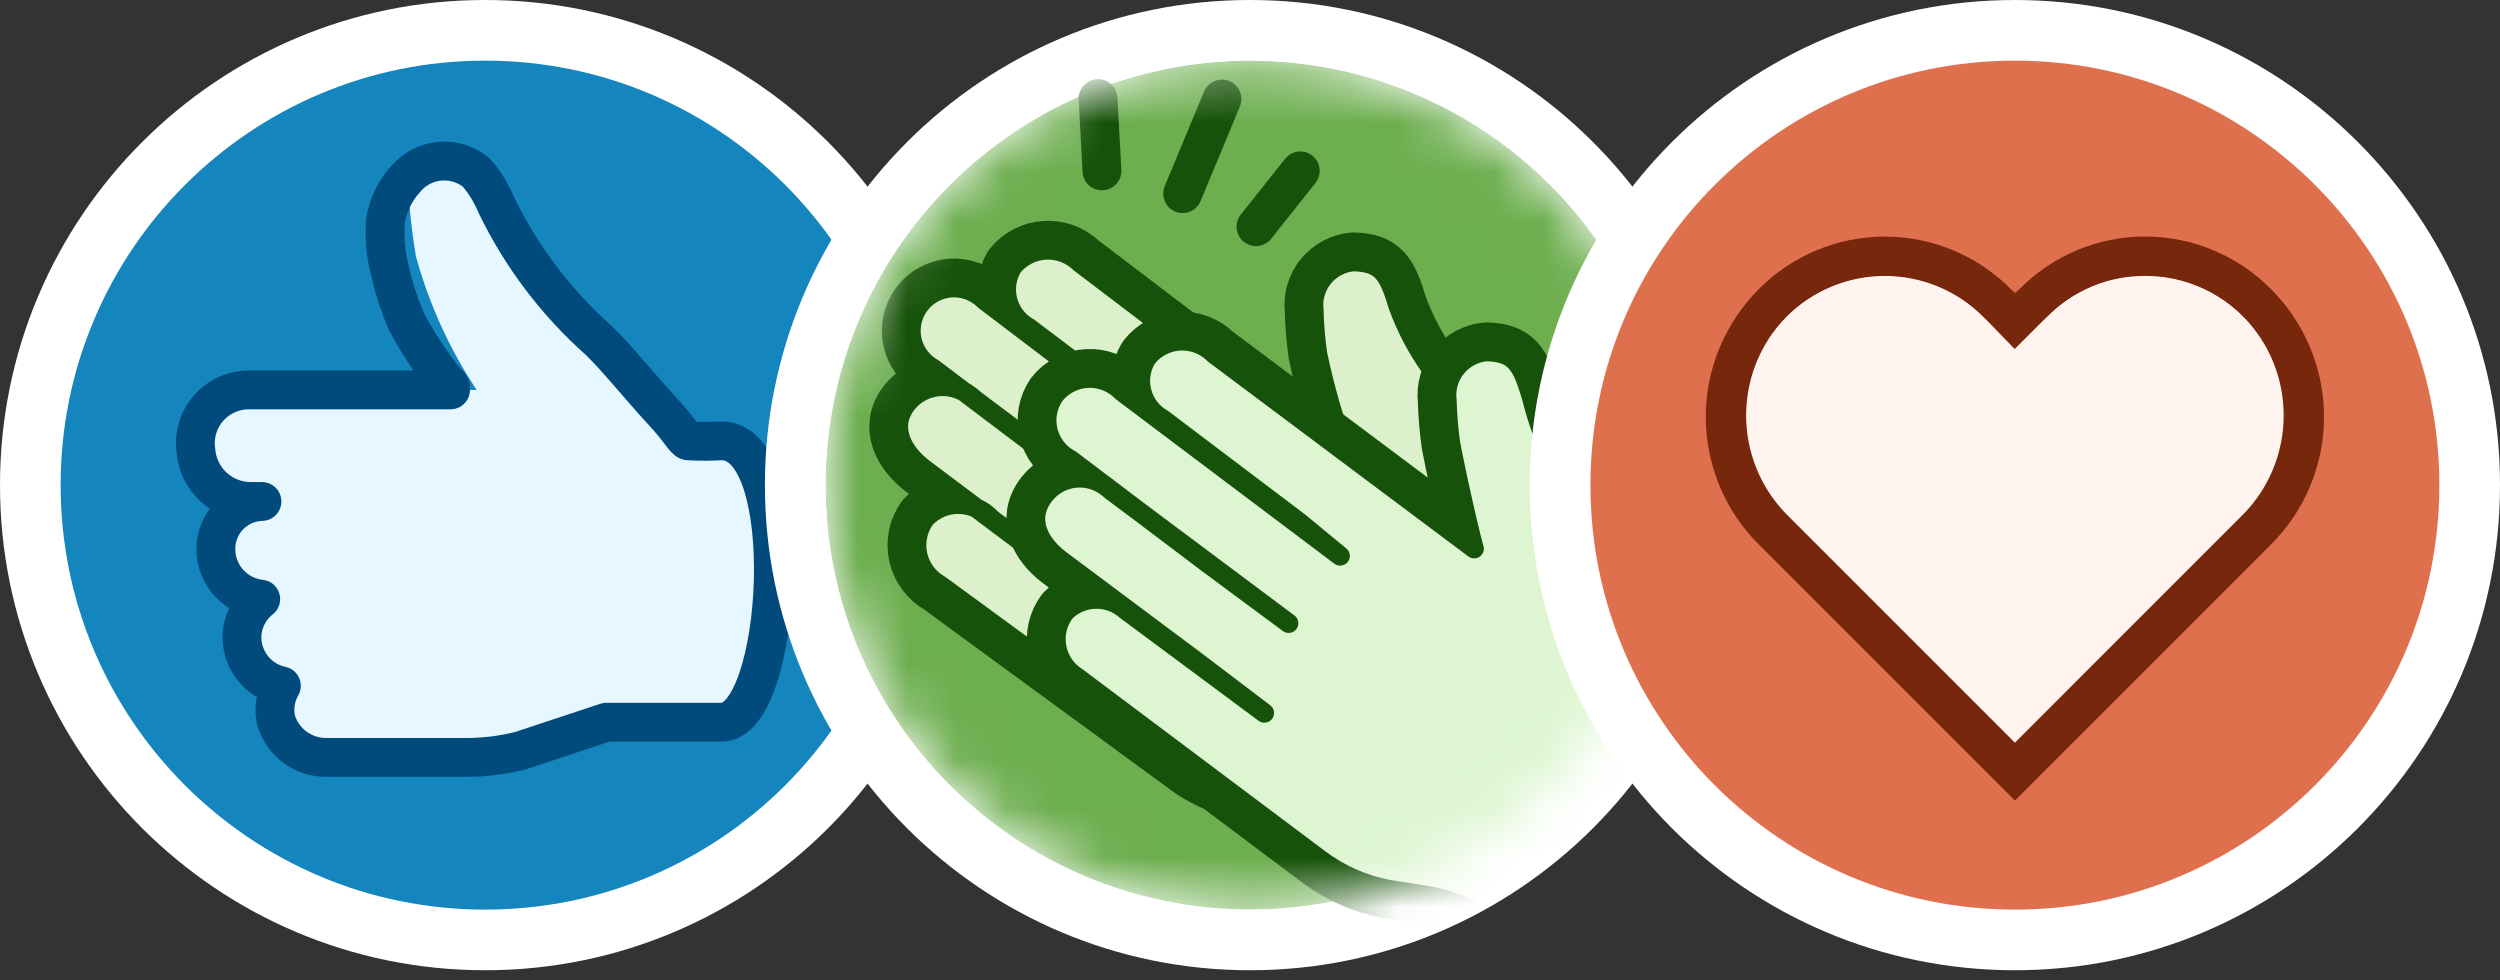
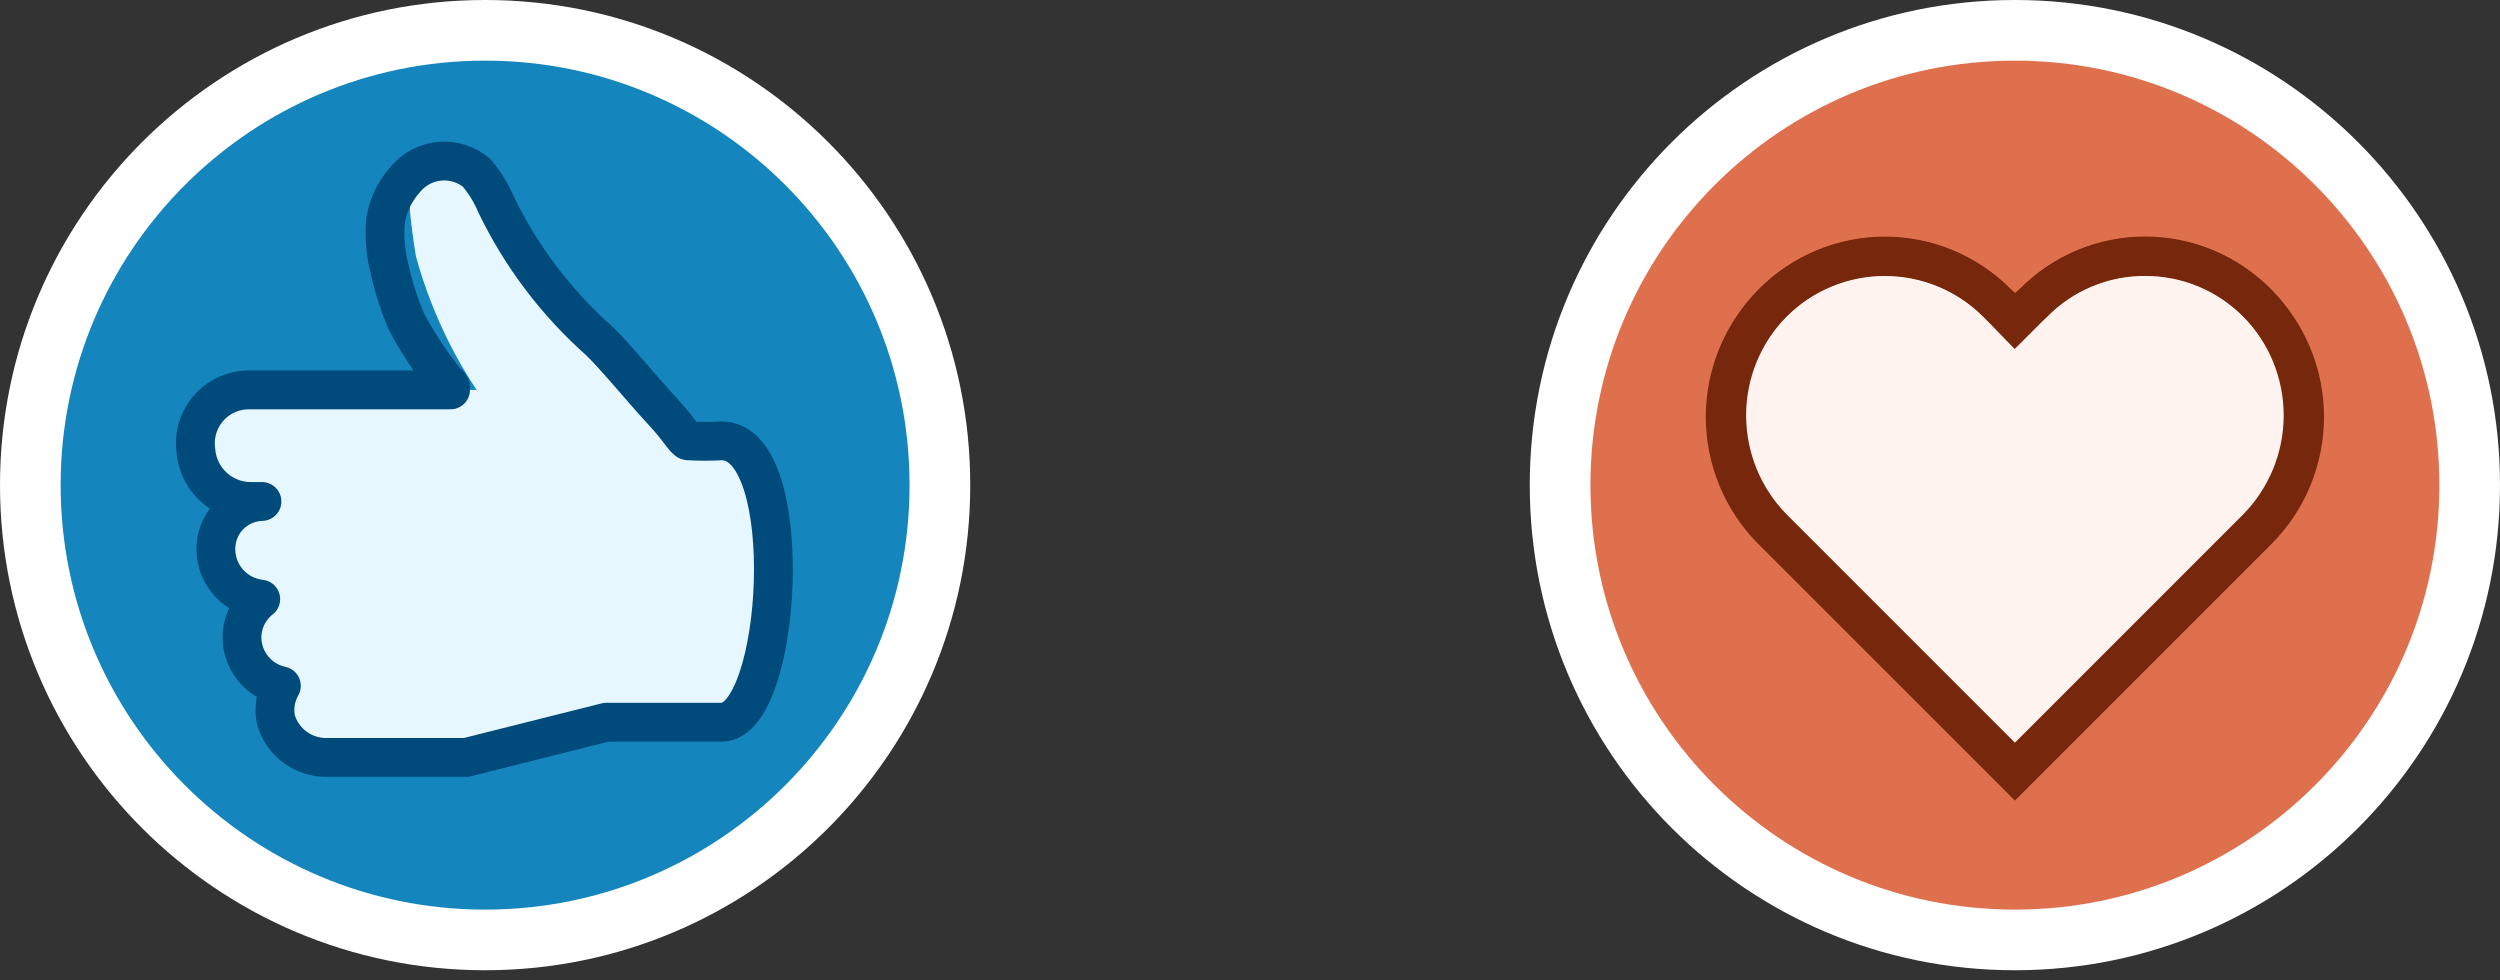
<svg xmlns="http://www.w3.org/2000/svg" width="51" height="20" viewBox="0 0 51 20" fill="none">
  <rect x="0" y="0" width="51" height="20" fill="#333333" stroke="none" />
  <path d="M19.793 9.896C19.793 4.431 15.362 0 9.896 0C4.431 0 0 4.431 0 9.896C0 15.362 4.431 19.793 9.896 19.793C15.362 19.793 19.793 15.362 19.793 9.896Z" fill="white" />
  <path d="M9.896 18.556C14.679 18.556 18.555 14.679 18.555 9.896C18.555 5.114 14.679 1.237 9.896 1.237C5.114 1.237 1.237 5.114 1.237 9.896C1.237 14.679 5.114 18.556 9.896 18.556Z" fill="#1485BD" />
  <path fill-rule="evenodd" clip-rule="evenodd" d="M14.758 8.969H14.077C14.016 8.969 13.892 8.734 13.583 8.4C13.125 7.905 12.618 7.274 12.259 6.927C11.369 6.155 10.641 5.213 10.119 4.157C9.822 3.526 9.797 3.241 9.191 3.241C8.952 3.272 8.733 3.393 8.579 3.579C8.425 3.765 8.348 4.002 8.362 4.243C8.362 4.416 8.449 5.022 8.486 5.233C8.751 6.2 9.169 7.119 9.723 7.954H10.391H5.097C4.947 7.952 4.798 7.981 4.66 8.04C4.522 8.098 4.398 8.185 4.295 8.295C4.193 8.404 4.114 8.534 4.065 8.676C4.015 8.817 3.996 8.968 4.008 9.117C4.027 9.407 4.157 9.678 4.372 9.874C4.586 10.07 4.868 10.175 5.158 10.168H5.356C5.23 10.172 5.105 10.2 4.989 10.251C4.873 10.303 4.769 10.377 4.681 10.469C4.594 10.56 4.526 10.669 4.48 10.787C4.435 10.905 4.413 11.031 4.416 11.158C4.418 11.407 4.513 11.647 4.683 11.83C4.852 12.013 5.083 12.126 5.332 12.148C5.18 12.263 5.066 12.42 5.002 12.599C4.937 12.778 4.926 12.972 4.969 13.158C5.012 13.343 5.108 13.512 5.244 13.645C5.381 13.777 5.553 13.867 5.74 13.904C5.621 14.11 5.582 14.352 5.629 14.585C5.692 14.813 5.83 15.014 6.02 15.155C6.211 15.296 6.443 15.37 6.68 15.364H9.513C9.884 15.364 10.254 15.317 10.614 15.228L12.37 14.708H14.721C15.982 14.659 16.317 8.969 14.758 8.969Z" fill="#E6F7FF" />
-   <path d="M9.191 7.954H5.084C4.928 7.953 4.773 7.985 4.63 8.049C4.488 8.113 4.36 8.206 4.257 8.324C4.154 8.441 4.077 8.579 4.032 8.729C3.987 8.879 3.974 9.037 3.996 9.191C4.018 9.479 4.149 9.747 4.364 9.941C4.578 10.134 4.858 10.238 5.146 10.23H5.344C5.217 10.234 5.092 10.262 4.977 10.313C4.861 10.365 4.756 10.439 4.669 10.53C4.582 10.622 4.513 10.731 4.468 10.849C4.422 10.967 4.401 11.093 4.404 11.22C4.408 11.47 4.504 11.71 4.672 11.894C4.841 12.078 5.071 12.195 5.319 12.222C5.201 12.315 5.105 12.433 5.039 12.568C4.972 12.703 4.937 12.851 4.936 13.002C4.936 13.233 5.017 13.458 5.163 13.638C5.309 13.819 5.513 13.943 5.74 13.991C5.62 14.201 5.581 14.447 5.629 14.684C5.694 14.91 5.833 15.108 6.023 15.247C6.214 15.386 6.445 15.457 6.68 15.451H9.513C9.884 15.451 10.254 15.404 10.614 15.315L12.37 14.733H14.721C15.958 14.733 16.292 8.993 14.721 8.993C14.494 9.006 14.267 9.006 14.04 8.993C13.979 8.993 13.855 8.758 13.546 8.424C13.088 7.93 12.581 7.299 12.222 6.952C11.344 6.173 10.629 5.227 10.119 4.169C10.021 3.936 9.887 3.719 9.723 3.526C9.517 3.353 9.251 3.267 8.983 3.288C8.714 3.309 8.465 3.434 8.288 3.637C8.16 3.776 8.055 3.935 7.979 4.107C7.929 4.227 7.892 4.351 7.868 4.478C7.834 4.827 7.864 5.179 7.954 5.517C8.033 5.874 8.146 6.221 8.288 6.557C8.521 6.993 8.795 7.408 9.105 7.794C9.143 7.817 9.173 7.852 9.191 7.893" stroke="#004B7C" stroke-width="0.792" stroke-linecap="round" stroke-linejoin="round" />
-   <path d="M35.396 9.896C35.396 4.431 30.965 0 25.5 0C20.035 0 15.604 4.431 15.604 9.896C15.604 15.362 20.035 19.793 25.5 19.793C30.965 19.793 35.396 15.362 35.396 9.896Z" fill="white" />
+   <path d="M9.191 7.954H5.084C4.928 7.953 4.773 7.985 4.63 8.049C4.488 8.113 4.36 8.206 4.257 8.324C4.154 8.441 4.077 8.579 4.032 8.729C3.987 8.879 3.974 9.037 3.996 9.191C4.018 9.479 4.149 9.747 4.364 9.941C4.578 10.134 4.858 10.238 5.146 10.23H5.344C5.217 10.234 5.092 10.262 4.977 10.313C4.861 10.365 4.756 10.439 4.669 10.53C4.582 10.622 4.513 10.731 4.468 10.849C4.422 10.967 4.401 11.093 4.404 11.22C4.408 11.47 4.504 11.71 4.672 11.894C4.841 12.078 5.071 12.195 5.319 12.222C5.201 12.315 5.105 12.433 5.039 12.568C4.972 12.703 4.937 12.851 4.936 13.002C4.936 13.233 5.017 13.458 5.163 13.638C5.309 13.819 5.513 13.943 5.74 13.991C5.62 14.201 5.581 14.447 5.629 14.684C5.694 14.91 5.833 15.108 6.023 15.247C6.214 15.386 6.445 15.457 6.68 15.451H9.513L12.37 14.733H14.721C15.958 14.733 16.292 8.993 14.721 8.993C14.494 9.006 14.267 9.006 14.04 8.993C13.979 8.993 13.855 8.758 13.546 8.424C13.088 7.93 12.581 7.299 12.222 6.952C11.344 6.173 10.629 5.227 10.119 4.169C10.021 3.936 9.887 3.719 9.723 3.526C9.517 3.353 9.251 3.267 8.983 3.288C8.714 3.309 8.465 3.434 8.288 3.637C8.16 3.776 8.055 3.935 7.979 4.107C7.929 4.227 7.892 4.351 7.868 4.478C7.834 4.827 7.864 5.179 7.954 5.517C8.033 5.874 8.146 6.221 8.288 6.557C8.521 6.993 8.795 7.408 9.105 7.794C9.143 7.817 9.173 7.852 9.191 7.893" stroke="#004B7C" stroke-width="0.792" stroke-linecap="round" stroke-linejoin="round" />
  <mask id="mask0_1209_2311" style="mask-type:alpha" maskUnits="userSpaceOnUse" x="16" y="1" width="19" height="18">
-     <path d="M34.159 9.896C34.159 5.114 30.282 1.237 25.5 1.237C20.718 1.237 16.841 5.114 16.841 9.896C16.841 14.679 20.718 18.556 25.5 18.556C30.282 18.556 34.159 14.679 34.159 9.896Z" fill="white" />
-   </mask>
+     </mask>
  <g mask="url(#mask0_1209_2311)">
    <path d="M34.159 9.896C34.159 5.114 30.282 1.237 25.5 1.237C20.718 1.237 16.841 5.114 16.841 9.896C16.841 14.679 20.718 18.556 25.5 18.556C30.282 18.556 34.159 14.679 34.159 9.896Z" fill="#D8D8D8" />
    <path d="M25.5 18.556C30.282 18.556 34.159 14.679 34.159 9.896C34.159 5.114 30.282 1.237 25.5 1.237C20.718 1.237 16.841 5.114 16.841 9.896C16.841 14.679 20.718 18.556 25.5 18.556Z" fill="#6DAE4F" />
-     <path d="M25.5 1.237C27.797 1.237 29.999 2.149 31.623 3.773C33.247 5.397 34.159 7.6 34.159 9.896C34.159 12.193 33.247 14.395 31.623 16.019C29.999 17.643 27.797 18.555 25.5 18.555C23.203 18.555 21.001 17.643 19.377 16.019C17.753 14.395 16.841 12.193 16.841 9.896C16.841 7.6 17.753 5.397 19.377 3.773C21.001 2.149 23.203 1.237 25.5 1.237ZM25.5 0C22.875 0 20.358 1.043 18.502 2.899C16.646 4.754 15.604 7.272 15.604 9.896C15.604 12.521 16.646 15.038 18.502 16.894C20.358 18.75 22.875 19.793 25.5 19.793C28.125 19.793 30.642 18.75 32.498 16.894C34.354 15.038 35.396 12.521 35.396 9.896C35.396 7.272 34.354 4.754 32.498 2.899C30.642 1.043 28.125 0 25.5 0V0Z" fill="white" />
    <path d="M30.613 11.411C30.59 10.438 30.44 9.474 30.167 8.541C29.419 7.939 28.849 7.143 28.522 6.24C28.324 5.584 28.188 5.349 27.607 5.337C27.488 5.347 27.373 5.382 27.268 5.438C27.164 5.494 27.071 5.57 26.996 5.662C26.921 5.754 26.865 5.861 26.832 5.975C26.799 6.089 26.789 6.208 26.803 6.326C26.81 6.623 26.835 6.921 26.877 7.217C27.046 8.027 27.285 8.823 27.594 9.592L22.028 5.361C21.935 5.271 21.824 5.201 21.703 5.156C21.581 5.111 21.451 5.092 21.322 5.1C21.192 5.108 21.066 5.143 20.951 5.203C20.836 5.263 20.735 5.347 20.654 5.448C20.593 5.551 20.553 5.665 20.537 5.783C20.52 5.901 20.528 6.022 20.559 6.137C20.59 6.253 20.644 6.361 20.718 6.455C20.792 6.549 20.884 6.627 20.988 6.685L23.772 8.788L24.502 9.481L20.085 6.128C19.997 6.039 19.89 5.97 19.773 5.925C19.655 5.881 19.529 5.862 19.404 5.87C19.279 5.879 19.156 5.914 19.046 5.973C18.935 6.033 18.838 6.116 18.762 6.216C18.686 6.316 18.633 6.431 18.605 6.554C18.577 6.677 18.576 6.804 18.602 6.927C18.628 7.05 18.68 7.166 18.754 7.267C18.829 7.369 18.924 7.453 19.034 7.514L21.817 9.617L23.487 10.854L19.875 8.145C19.782 8.054 19.672 7.984 19.55 7.939C19.428 7.894 19.299 7.875 19.169 7.883C19.04 7.892 18.914 7.927 18.799 7.987C18.684 8.047 18.583 8.13 18.502 8.231C18.119 8.726 18.428 9.233 18.824 9.543L21.607 11.633L23.005 12.685L20.222 10.582C20.136 10.488 20.032 10.414 19.916 10.363C19.799 10.312 19.674 10.286 19.547 10.286C19.421 10.286 19.295 10.312 19.179 10.363C19.063 10.414 18.959 10.488 18.873 10.582C18.797 10.688 18.744 10.808 18.718 10.936C18.692 11.063 18.693 11.195 18.721 11.322C18.749 11.449 18.803 11.569 18.881 11.674C18.958 11.779 19.057 11.866 19.17 11.93L24.242 15.641C24.977 16.194 26.803 16.672 27.607 15.973" stroke="#165209" stroke-width="1.188" stroke-linecap="round" stroke-linejoin="round" />
    <path fill-rule="evenodd" clip-rule="evenodd" d="M31.206 12.252L30.687 11.794C30.619 10.883 30.406 9.99 30.056 9.147C29.332 8.297 28.819 7.288 28.559 6.202C28.361 5.547 28.225 5.312 27.644 5.299C27.525 5.31 27.41 5.345 27.306 5.4C27.201 5.456 27.108 5.533 27.033 5.625C26.958 5.717 26.902 5.823 26.869 5.937C26.836 6.051 26.826 6.171 26.84 6.289C26.847 6.586 26.872 6.884 26.914 7.18C27.056 7.96 27.285 8.724 27.594 9.456L27.359 9.32L22.028 5.225C21.935 5.135 21.824 5.065 21.702 5.02C21.581 4.975 21.451 4.956 21.322 4.964C21.192 4.972 21.066 5.007 20.951 5.067C20.836 5.127 20.735 5.21 20.654 5.312C20.583 5.418 20.534 5.537 20.512 5.663C20.49 5.789 20.494 5.919 20.526 6.043C20.558 6.167 20.615 6.283 20.695 6.383C20.775 6.483 20.875 6.565 20.988 6.623L23.71 8.714L24.502 9.345L20.085 5.992C19.994 5.901 19.883 5.83 19.762 5.784C19.641 5.738 19.512 5.718 19.383 5.725C19.253 5.732 19.127 5.766 19.011 5.825C18.896 5.884 18.794 5.966 18.712 6.066C18.642 6.172 18.594 6.291 18.572 6.416C18.55 6.541 18.554 6.669 18.585 6.793C18.615 6.916 18.67 7.032 18.748 7.132C18.825 7.233 18.923 7.317 19.034 7.378L21.817 9.481L23.487 10.718L19.875 8.021C19.784 7.928 19.674 7.855 19.553 7.808C19.432 7.761 19.302 7.74 19.172 7.747C19.042 7.754 18.915 7.789 18.799 7.849C18.684 7.909 18.583 7.993 18.502 8.095C18.43 8.2 18.38 8.319 18.357 8.445C18.334 8.57 18.338 8.699 18.368 8.823C18.399 8.947 18.455 9.063 18.534 9.163C18.612 9.264 18.711 9.347 18.824 9.406L21.607 11.497L23.005 12.548L20.222 10.458C20.138 10.361 20.035 10.283 19.918 10.23C19.802 10.177 19.675 10.149 19.547 10.149C19.419 10.149 19.293 10.177 19.177 10.23C19.06 10.283 18.957 10.361 18.873 10.458C18.797 10.563 18.745 10.682 18.719 10.809C18.693 10.936 18.694 11.066 18.722 11.193C18.75 11.319 18.804 11.438 18.881 11.541C18.959 11.645 19.057 11.731 19.17 11.794L24.242 15.641C24.606 15.915 25.021 16.112 25.464 16.22C25.906 16.329 26.366 16.346 26.815 16.272C27.48 16.658 28.062 16.658 28.559 16.272C29.304 15.692 29.059 15.64 29.611 14.874C30.235 14.06 30.77 13.18 31.206 12.252Z" fill="#DCF0CB" />
    <path d="M30.613 11.411C30.59 10.438 30.44 9.474 30.167 8.541C29.419 7.939 28.849 7.143 28.522 6.24C28.324 5.584 28.188 5.349 27.607 5.337C27.488 5.347 27.373 5.382 27.268 5.438C27.164 5.494 27.071 5.57 26.996 5.662C26.921 5.754 26.865 5.861 26.832 5.975C26.799 6.089 26.789 6.208 26.803 6.326C26.81 6.623 26.835 6.921 26.877 7.217C27.046 8.027 27.285 8.823 27.594 9.592L22.028 5.361C21.935 5.271 21.824 5.201 21.703 5.156C21.581 5.111 21.451 5.092 21.322 5.1C21.192 5.108 21.066 5.143 20.951 5.203C20.836 5.263 20.735 5.347 20.654 5.448C20.593 5.551 20.553 5.665 20.537 5.783C20.52 5.901 20.528 6.022 20.559 6.137C20.59 6.253 20.644 6.361 20.718 6.455C20.792 6.549 20.884 6.627 20.988 6.685L23.772 8.788L24.502 9.481L20.085 6.128C19.997 6.039 19.89 5.97 19.773 5.925C19.655 5.881 19.529 5.862 19.404 5.87C19.279 5.879 19.156 5.914 19.046 5.973C18.935 6.033 18.838 6.116 18.762 6.216C18.686 6.316 18.633 6.431 18.605 6.554C18.577 6.677 18.576 6.804 18.602 6.927C18.628 7.05 18.68 7.166 18.754 7.267C18.829 7.369 18.924 7.453 19.034 7.514L21.817 9.617L23.487 10.854L19.875 8.145C19.782 8.054 19.672 7.984 19.55 7.939C19.428 7.894 19.299 7.875 19.169 7.883C19.04 7.892 18.914 7.927 18.799 7.987C18.684 8.047 18.583 8.13 18.502 8.231C18.119 8.726 18.428 9.233 18.824 9.543L21.607 11.633L23.005 12.685L20.222 10.582C20.136 10.488 20.032 10.414 19.916 10.363C19.799 10.312 19.674 10.286 19.547 10.286C19.421 10.286 19.295 10.312 19.179 10.363C19.063 10.414 18.959 10.488 18.873 10.582C18.797 10.688 18.744 10.808 18.718 10.936C18.692 11.063 18.693 11.195 18.721 11.322C18.749 11.449 18.803 11.569 18.881 11.674C18.958 11.779 19.057 11.866 19.17 11.93L24.242 15.641C24.977 16.194 26.699 16.559 27.607 16.408" stroke="#165209" stroke-width="0.396" stroke-linecap="round" stroke-linejoin="round" />
    <path fill-rule="evenodd" clip-rule="evenodd" d="M33.871 14.087C33.621 13.82 33.427 13.504 33.302 13.16C33.302 12.887 33.228 12.628 33.178 12.355C33.139 11.881 32.987 11.422 32.733 11.02C32.016 10.165 31.504 9.158 31.236 8.075C31.038 7.42 30.902 7.185 30.321 7.172C30.202 7.183 30.087 7.217 29.983 7.273C29.878 7.329 29.785 7.406 29.71 7.498C29.635 7.59 29.579 7.696 29.546 7.81C29.513 7.924 29.503 8.044 29.517 8.162C29.525 8.459 29.55 8.756 29.591 9.053C29.814 10.191 30.049 11.131 30.073 11.193L24.766 7.222C24.674 7.13 24.564 7.058 24.442 7.012C24.32 6.966 24.19 6.946 24.06 6.954C23.93 6.963 23.804 6.998 23.689 7.059C23.573 7.12 23.473 7.205 23.393 7.308C23.331 7.41 23.291 7.524 23.273 7.642C23.256 7.759 23.262 7.88 23.293 7.995C23.323 8.11 23.375 8.219 23.448 8.313C23.52 8.408 23.611 8.487 23.715 8.545L26.498 10.648L27.339 11.341L22.886 7.989C22.795 7.896 22.685 7.823 22.564 7.776C22.443 7.729 22.313 7.708 22.183 7.715C22.053 7.722 21.926 7.757 21.81 7.817C21.695 7.877 21.593 7.961 21.513 8.063C21.441 8.168 21.391 8.287 21.368 8.413C21.345 8.538 21.349 8.667 21.379 8.791C21.41 8.915 21.466 9.031 21.544 9.131C21.623 9.232 21.722 9.315 21.835 9.374L24.618 11.477L26.288 12.714L22.663 10.005C22.571 9.916 22.46 9.847 22.339 9.803C22.218 9.759 22.089 9.741 21.961 9.75C21.832 9.76 21.707 9.796 21.594 9.857C21.481 9.918 21.381 10.002 21.303 10.104C20.919 10.599 21.216 11.106 21.624 11.415L24.408 13.494L25.793 14.545L22.96 12.442C22.787 12.291 22.562 12.212 22.332 12.222C22.102 12.231 21.884 12.327 21.723 12.492C21.648 12.593 21.594 12.709 21.565 12.832C21.536 12.955 21.534 13.083 21.557 13.208C21.58 13.332 21.629 13.45 21.7 13.555C21.771 13.659 21.863 13.748 21.971 13.815L26.919 17.526C27.332 17.836 27.809 18.047 28.317 18.145L29.034 18.256C29.412 18.312 29.776 18.433 30.11 18.615C30.341 18.728 30.606 18.75 30.853 18.677C31.723 18.37 32.484 17.815 33.042 17.081C33.565 16.358 33.866 15.498 33.908 14.607C33.94 14.433 33.927 14.255 33.871 14.087Z" stroke="#165209" stroke-width="1.188" stroke-linecap="round" stroke-linejoin="round" />
    <path fill-rule="evenodd" clip-rule="evenodd" d="M33.92 14.026L33.364 13.605C33.302 12.694 33.089 11.799 32.733 10.958C32.014 10.105 31.501 9.097 31.236 8.014C31.038 7.358 30.902 7.123 30.321 7.111C30.202 7.121 30.087 7.156 29.982 7.212C29.878 7.267 29.785 7.344 29.71 7.436C29.635 7.528 29.579 7.634 29.546 7.749C29.513 7.863 29.503 7.982 29.517 8.1C29.525 8.397 29.55 8.694 29.591 8.991C29.813 10.141 30.049 11.081 30.073 11.131L24.766 7.16C24.674 7.07 24.563 7 24.441 6.955C24.32 6.91 24.19 6.891 24.061 6.899C23.931 6.907 23.805 6.942 23.69 7.002C23.575 7.062 23.474 7.145 23.393 7.247C23.01 7.754 23.319 8.249 23.715 8.558L26.498 10.649L27.339 11.341L22.886 7.927C22.793 7.837 22.682 7.767 22.561 7.722C22.439 7.677 22.31 7.658 22.18 7.666C22.051 7.674 21.925 7.709 21.81 7.769C21.695 7.829 21.594 7.912 21.513 8.014C21.13 8.508 21.439 9.016 21.835 9.325L24.618 11.415L26.288 12.652L22.663 9.943C22.572 9.853 22.462 9.783 22.341 9.738C22.221 9.694 22.092 9.675 21.964 9.683C21.835 9.691 21.71 9.726 21.596 9.786C21.482 9.846 21.382 9.929 21.303 10.03C21.228 10.134 21.177 10.254 21.153 10.379C21.129 10.505 21.132 10.635 21.163 10.759C21.193 10.884 21.25 11 21.33 11.101C21.41 11.201 21.51 11.283 21.624 11.341L24.408 13.432L25.793 14.483L22.96 12.393C22.789 12.236 22.563 12.153 22.332 12.162C22.1 12.172 21.881 12.272 21.723 12.442C21.637 12.544 21.574 12.663 21.539 12.792C21.505 12.921 21.499 13.056 21.523 13.187C21.546 13.319 21.599 13.443 21.676 13.552C21.754 13.66 21.854 13.75 21.971 13.815L26.919 17.526C27.669 17.974 28.52 18.225 29.393 18.256C29.71 18.45 30.04 18.619 30.383 18.763C31.375 18.576 32.259 18.019 32.856 17.205C33.508 16.269 33.878 15.165 33.92 14.026Z" fill="#DDF6D1" />
    <path fill-rule="evenodd" clip-rule="evenodd" d="M33.871 14.087C33.621 13.82 33.427 13.504 33.302 13.16C33.302 12.887 33.228 12.628 33.178 12.355C33.139 11.881 32.987 11.422 32.733 11.02C32.016 10.165 31.504 9.158 31.236 8.075C31.038 7.42 30.902 7.185 30.321 7.172C30.202 7.183 30.087 7.217 29.983 7.273C29.878 7.329 29.785 7.406 29.71 7.498C29.635 7.59 29.579 7.696 29.546 7.81C29.513 7.924 29.503 8.044 29.517 8.162C29.525 8.459 29.55 8.756 29.591 9.053C29.814 10.191 30.049 11.131 30.073 11.193L24.766 7.222C24.674 7.13 24.564 7.058 24.442 7.012C24.32 6.966 24.19 6.946 24.06 6.954C23.93 6.963 23.804 6.998 23.689 7.059C23.573 7.12 23.473 7.205 23.393 7.308C23.331 7.41 23.291 7.524 23.273 7.642C23.256 7.759 23.262 7.88 23.293 7.995C23.323 8.11 23.375 8.219 23.448 8.313C23.52 8.408 23.611 8.487 23.715 8.545L26.498 10.648L27.339 11.341L22.886 7.989C22.795 7.896 22.685 7.823 22.564 7.776C22.443 7.729 22.313 7.708 22.183 7.715C22.053 7.722 21.926 7.757 21.81 7.817C21.695 7.877 21.593 7.961 21.513 8.063C21.441 8.168 21.391 8.287 21.368 8.413C21.345 8.538 21.349 8.667 21.379 8.791C21.41 8.915 21.466 9.031 21.544 9.131C21.623 9.232 21.722 9.315 21.835 9.374L24.618 11.477L26.288 12.714L22.663 10.005C22.571 9.916 22.46 9.847 22.339 9.803C22.218 9.759 22.089 9.741 21.961 9.75C21.832 9.76 21.707 9.796 21.594 9.857C21.481 9.918 21.381 10.002 21.303 10.104C20.919 10.599 21.216 11.106 21.624 11.415L24.408 13.494L25.793 14.545L22.96 12.442C22.787 12.291 22.562 12.212 22.332 12.222C22.102 12.231 21.884 12.327 21.723 12.492C21.648 12.593 21.594 12.709 21.565 12.832C21.536 12.955 21.534 13.083 21.557 13.208C21.58 13.332 21.629 13.45 21.7 13.555C21.771 13.659 21.863 13.748 21.971 13.815L26.919 17.526C27.332 17.836 27.809 18.047 28.317 18.145L29.034 18.256C29.412 18.312 29.776 18.433 30.11 18.615C30.341 18.728 30.606 18.75 30.853 18.677C31.723 18.37 32.484 17.815 33.042 17.081C33.565 16.358 33.866 15.498 33.908 14.607C33.94 14.433 33.927 14.255 33.871 14.087Z" stroke="#165209" stroke-width="0.396" stroke-linecap="round" stroke-linejoin="round" />
    <path d="M24.928 2.02L24.126 3.95M26.526 3.486L25.622 4.624L26.526 3.486ZM22.4 2.01L22.48 3.486L22.4 2.01Z" stroke="#165209" stroke-width="0.792" stroke-linecap="round" stroke-linejoin="round" />
  </g>
  <path d="M51 9.896C51 4.431 46.569 0 41.104 0C35.638 0 31.207 4.431 31.207 9.896C31.207 15.362 35.638 19.793 41.104 19.793C46.569 19.793 51 15.362 51 9.896Z" fill="white" />
  <path d="M41.104 18.556C45.886 18.556 49.763 14.679 49.763 9.896C49.763 5.114 45.886 1.237 41.104 1.237C36.321 1.237 32.445 5.114 32.445 9.896C32.445 14.679 36.321 18.556 41.104 18.556Z" fill="#DF704D" />
  <path fill-rule="evenodd" clip-rule="evenodd" d="M40.745 6.185C40.444 5.884 40.086 5.644 39.693 5.481C39.299 5.317 38.877 5.233 38.45 5.233C38.024 5.233 37.602 5.317 37.208 5.481C36.814 5.644 36.457 5.884 36.156 6.185C35.851 6.49 35.609 6.851 35.444 7.249C35.279 7.647 35.194 8.074 35.194 8.505C35.194 8.936 35.279 9.362 35.444 9.76C35.609 10.158 35.851 10.52 36.156 10.824L41.104 15.772L46.052 10.824C46.357 10.52 46.599 10.158 46.764 9.76C46.929 9.362 47.014 8.936 47.014 8.505C47.014 8.074 46.929 7.647 46.764 7.249C46.599 6.851 46.357 6.49 46.052 6.185C45.753 5.883 45.396 5.642 45.004 5.479C44.611 5.315 44.189 5.232 43.763 5.233C43.338 5.23 42.916 5.313 42.523 5.477C42.129 5.641 41.773 5.881 41.475 6.185L41.104 6.556L40.745 6.185Z" fill="#FFF3F0" stroke="#77280C" stroke-width="0.792" />
  <path fill-rule="evenodd" clip-rule="evenodd" d="M40.745 6.185C40.446 5.881 40.089 5.638 39.694 5.473C39.301 5.308 38.878 5.223 38.45 5.223C38.023 5.223 37.6 5.308 37.206 5.473C36.812 5.638 36.455 5.881 36.156 6.185C35.559 6.798 35.225 7.619 35.225 8.474C35.225 9.329 35.559 10.15 36.156 10.762L41.104 15.711L46.052 10.762C46.649 10.15 46.983 9.329 46.983 8.474C46.983 7.619 46.649 6.798 46.052 6.185C45.753 5.881 45.397 5.639 45.005 5.473C44.612 5.308 44.19 5.222 43.763 5.221C43.337 5.22 42.914 5.306 42.521 5.471C42.128 5.637 41.773 5.88 41.475 6.185L41.104 6.495L40.745 6.185Z" stroke="#77280C" stroke-width="0.792" stroke-linecap="round" stroke-linejoin="round" />
</svg>